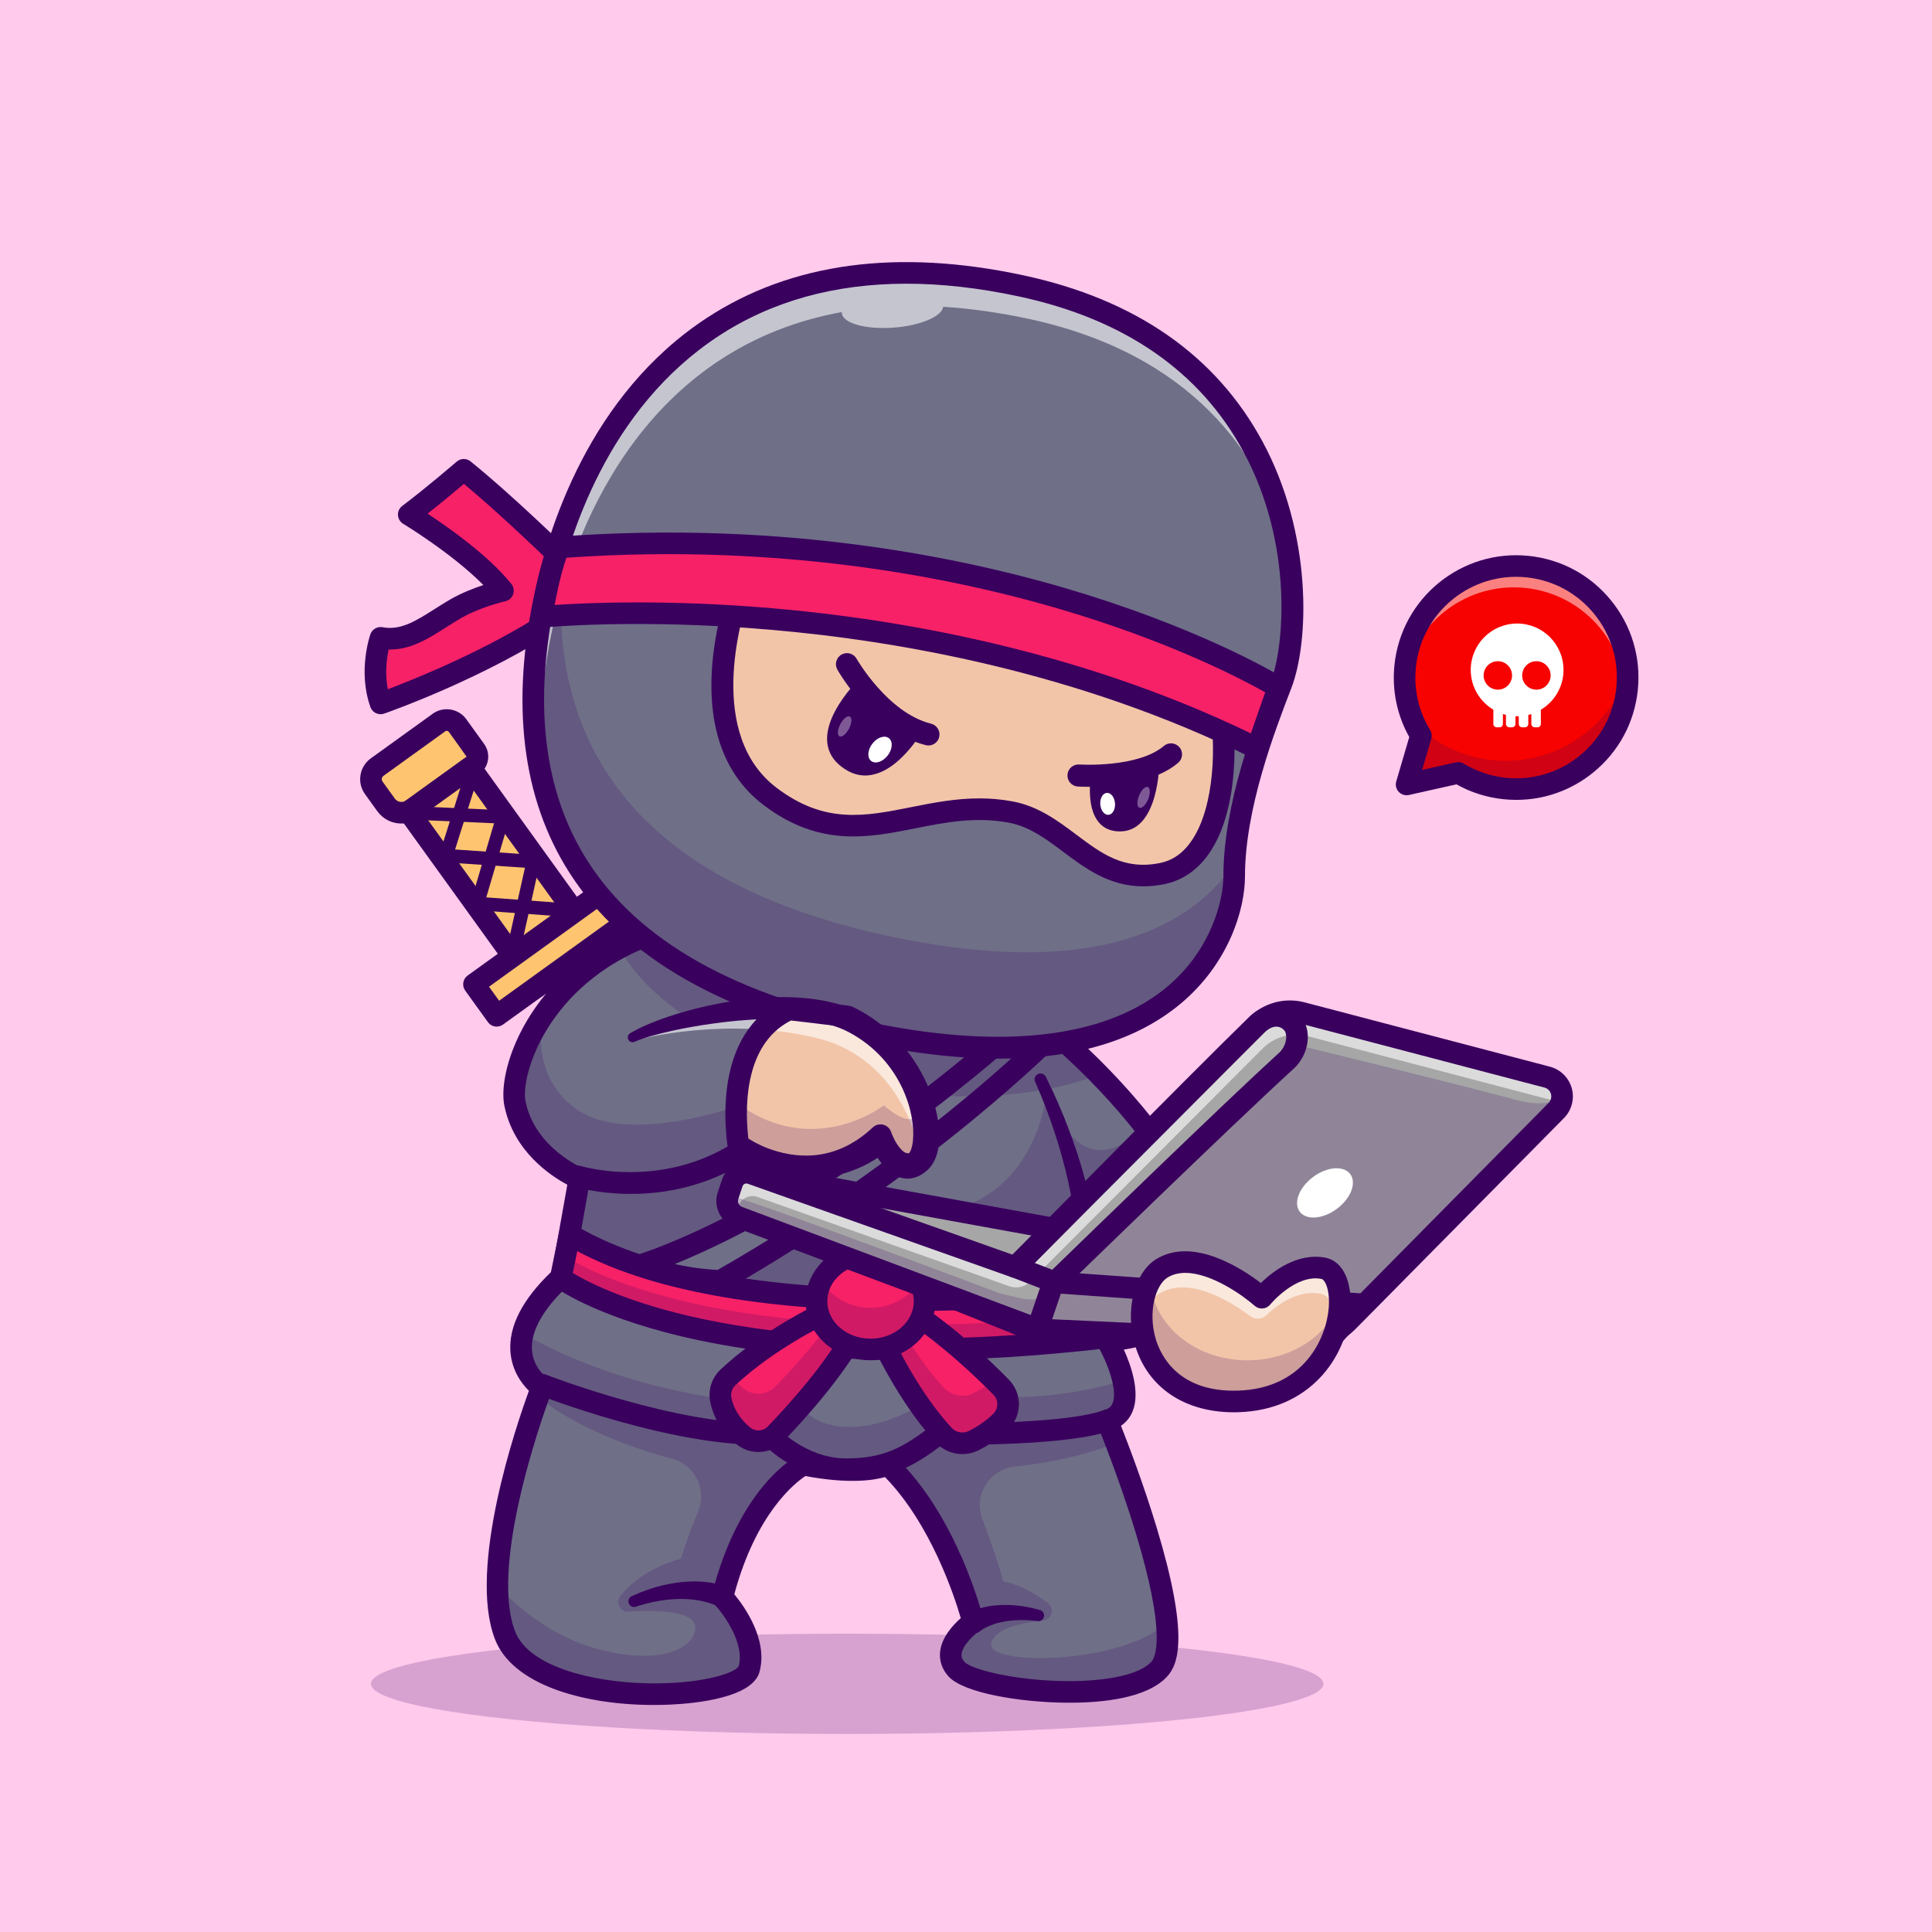
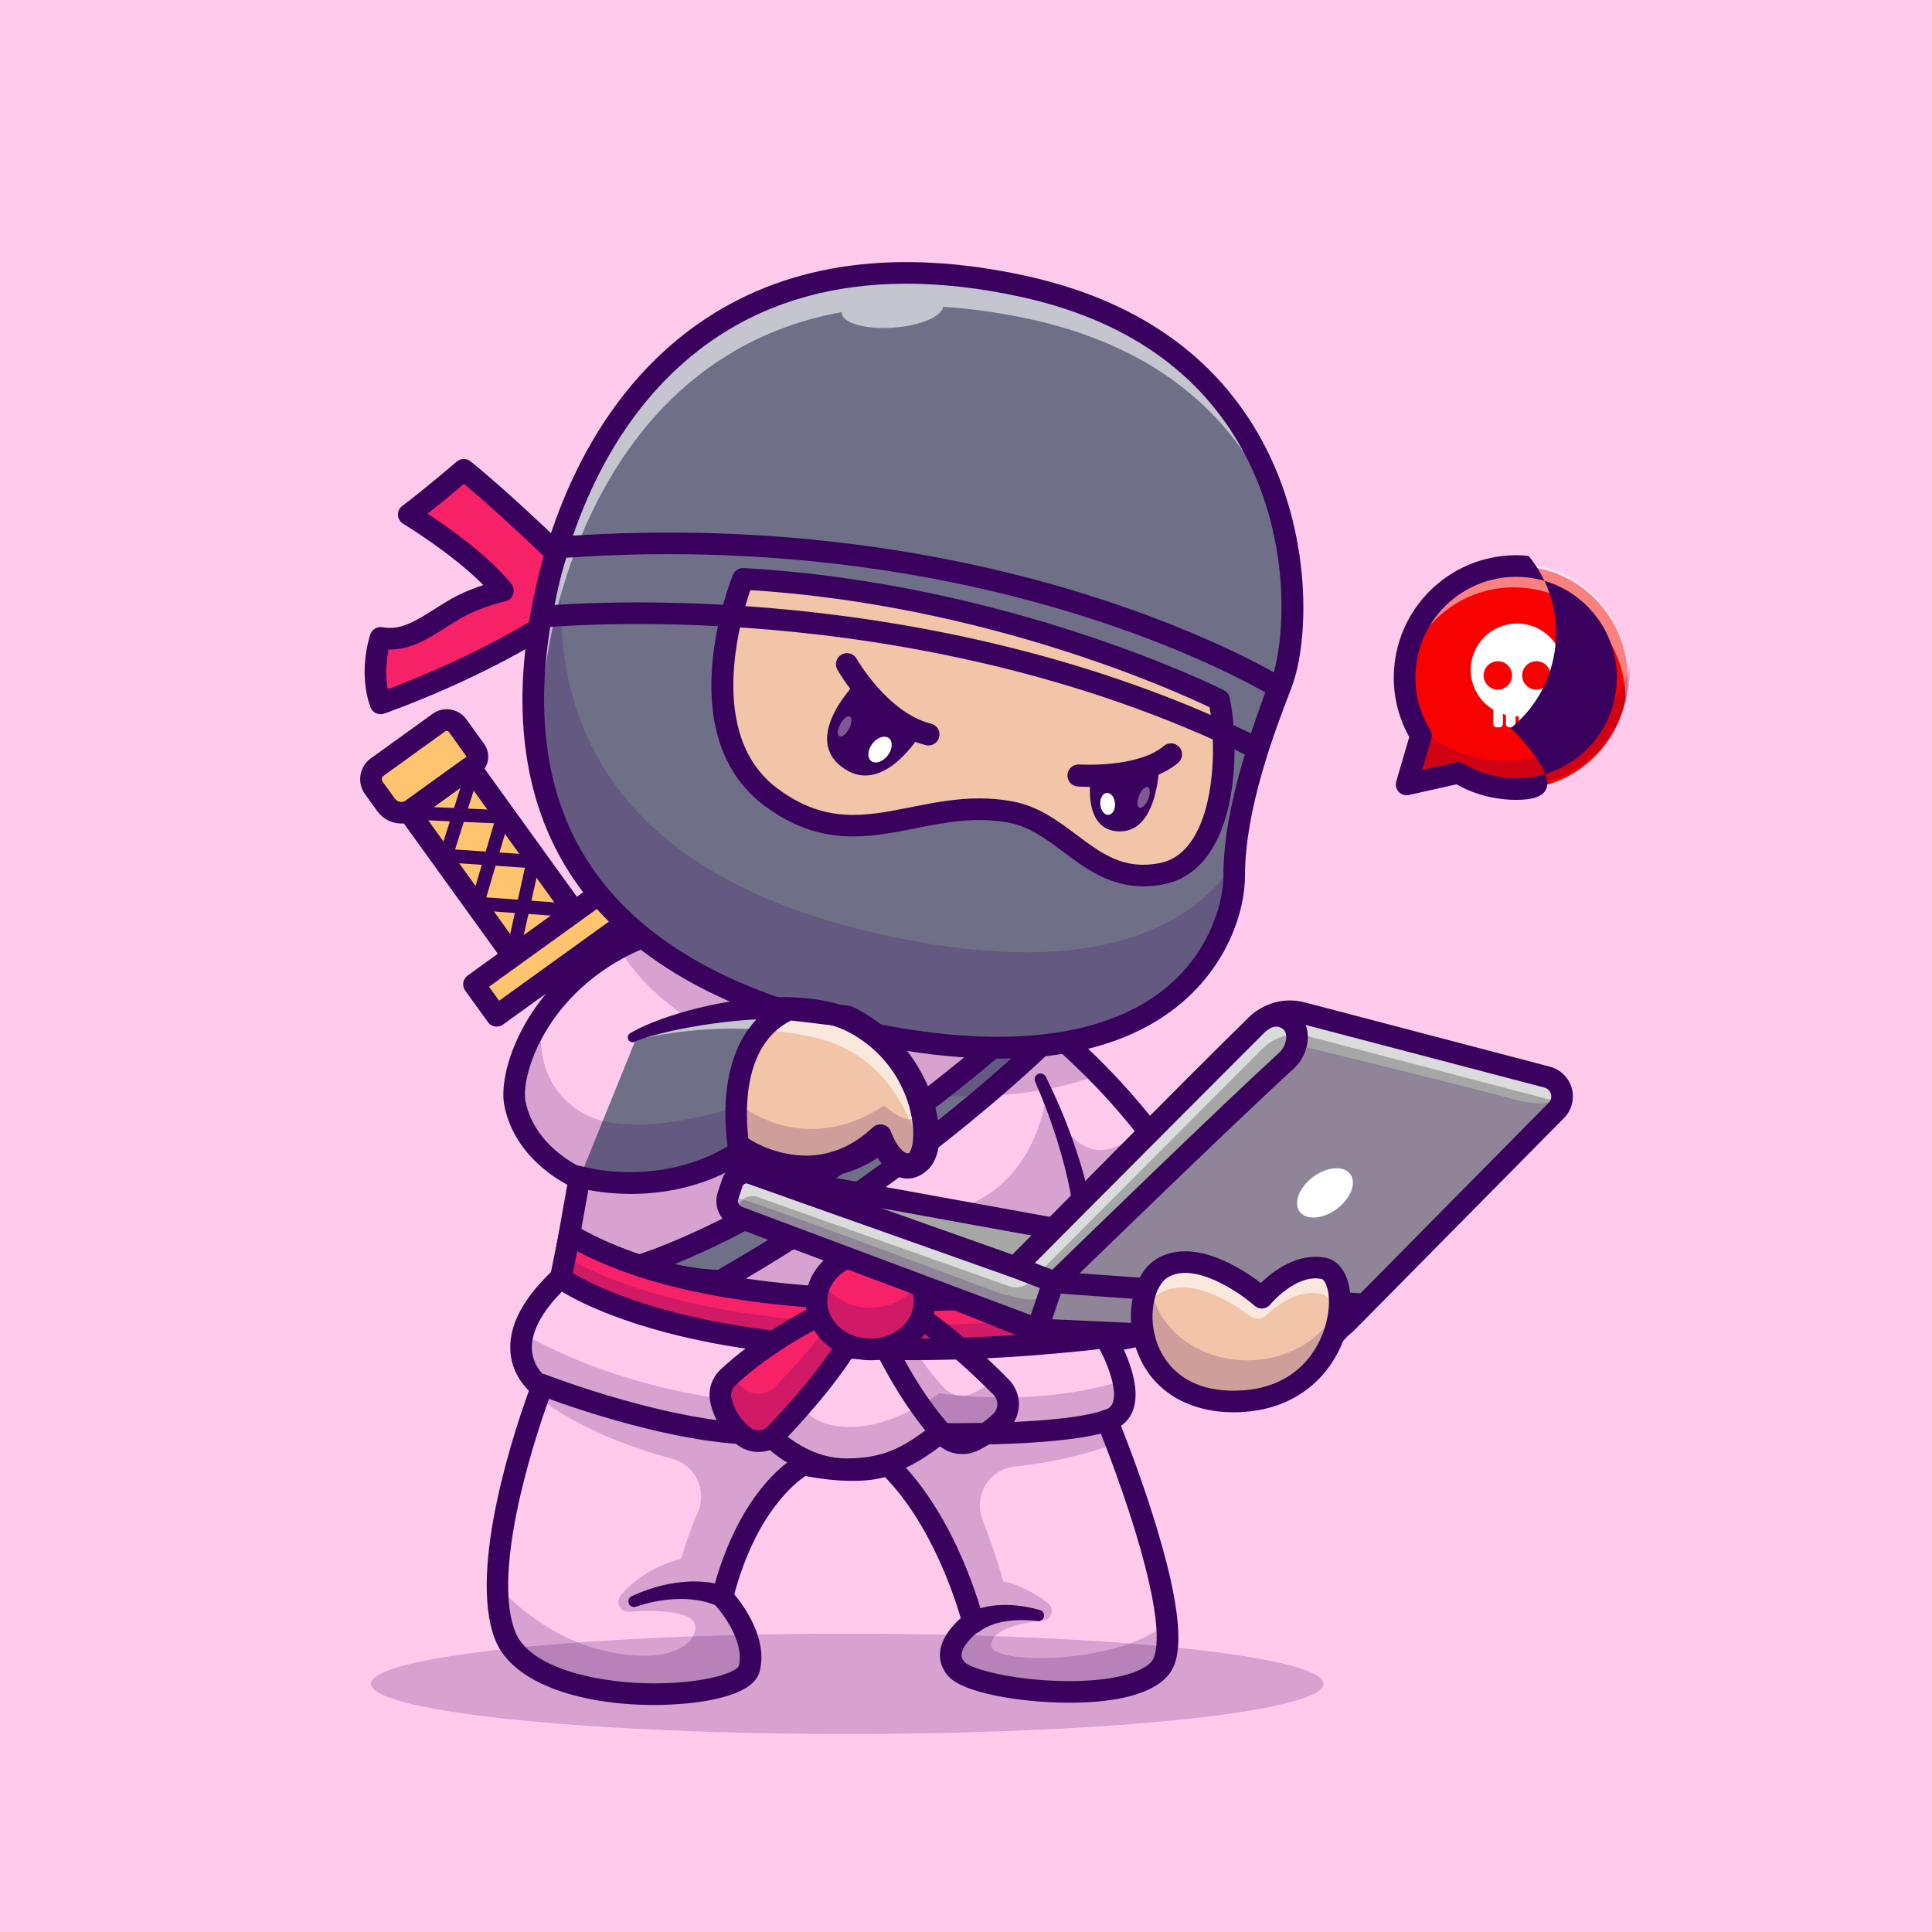
<svg xmlns="http://www.w3.org/2000/svg" version="1.1" id="Layer_1" x="0px" y="0px" viewBox="0 0 4000 4000" style="enable-background:new 0 0 4000 4000;" xml:space="preserve">
  <g>
    <g>
      <g>
        <rect style="fill:#FFCAEC;" width="4000" height="4000" />
      </g>
    </g>
    <g style="opacity:0.2;">
      <g>
        <g>
          <ellipse style="fill:#39005E;" cx="1754.019" cy="3486.181" rx="985.981" ry="103.819" />
        </g>
      </g>
    </g>
    <g>
      <g>
        <g>
          <g>
            <polygon style="fill:#FFC470;" points="973.695,1588.805 846.258,1680.678 1108.925,2045.018 1236.361,1953.145        973.695,1588.805      " />
          </g>
        </g>
      </g>
      <g>
        <g>
          <g>
            <path style="fill:#FFC470;" d="M947.355,1502.198c-8.916-12.368-26.167-15.161-38.535-6.245       c-32.843,23.675-93.857,67.663-128.051,92.315c-6.597,4.754-11.033,11.939-12.335,19.96       c-1.301,8.028,0.637,16.246,5.396,22.843c7.883,10.938,17.234,23.91,25.603,35.512c12.535,17.391,36.798,21.324,54.188,8.787       c36.58-26.373,95.712-69.004,125.471-90.461c10.139-7.306,12.429-21.451,5.123-31.59       C973.605,1538.605,958.667,1517.891,947.355,1502.198L947.355,1502.198z" />
          </g>
        </g>
      </g>
      <g>
        <g>
          <g>
            <path style="fill:#39005E;" d="M1060.786,1991.924c-1.003,0-2.024-0.11-3.047-0.337c-7.529-1.677-12.273-9.138-10.598-16.667       l39.707-178.362l-164.258-11.099c-4.275-0.288-8.181-2.524-10.596-6.064c-2.414-3.54-3.069-7.991-1.78-12.078l57.749-182.722       c2.324-7.358,10.178-11.426,17.527-9.109c7.354,2.327,11.433,10.171,9.109,17.527l-52.395,165.776l162.751,10.996       c4.063,0.274,7.803,2.307,10.242,5.569c2.439,3.262,3.333,7.424,2.449,11.399l-43.24,194.236       C1072.957,1987.496,1067.188,1991.924,1060.786,1991.924z" />
          </g>
        </g>
      </g>
      <g>
        <g>
          <g>
            <path style="fill:#39005E;" d="M1108.943,2067.364c-6.938,0-13.779-3.22-18.145-9.277l-262.666-364.338       c-7.219-10.012-4.954-23.977,5.056-31.194l127.436-91.875c4.81-3.467,10.798-4.88,16.646-3.933       c5.85,0.95,11.084,4.182,14.551,8.989l262.666,364.341c3.464,4.81,4.878,10.796,3.931,16.646       c-0.95,5.85-4.182,11.084-8.989,14.551l-127.437,91.873C1118.04,2065.994,1113.47,2067.364,1108.943,2067.364z        M877.451,1685.738l236.531,328.086l91.184-65.737l-236.531-328.089L877.451,1685.738z" />
          </g>
        </g>
      </g>
      <g>
        <g>
          <g>
            <path style="fill:#39005E;" d="M831.001,1705.025c-19.011,0.002-37.756-8.811-49.697-25.374l-25.603-35.513       c-8.279-11.477-11.592-25.503-9.326-39.487c2.268-13.977,9.841-26.23,21.323-34.509l128.052-92.314       c22.346-16.116,53.628-11.04,69.731,11.304l36.86,51.121c14.502,20.125,9.932,48.289-10.186,62.786l-125.466,90.459       C855.894,1701.28,843.389,1705.025,831.001,1705.025z M924.959,1513.087c-1.067,0-2.144,0.322-3.074,0.994l-128.052,92.314       c-1.773,1.279-2.993,3.252-3.342,5.413c-0.352,2.161,0.181,4.419,1.46,6.194l25.605,35.515       c2.573,3.569,6.382,5.923,10.725,6.626c4.358,0.71,8.704-0.322,12.273-2.898l125.469-90.459l-17.295-24.475l-19.502-27.046l0,0       C928.203,1513.843,926.592,1513.087,924.959,1513.087z" />
          </g>
        </g>
      </g>
      <g>
        <g>
          <g>
            <path style="fill:#39005E;" d="M1181.446,1898.702c-0.344,0-0.688-0.012-1.035-0.039l-192.944-14.146       c-4.214-0.308-8.059-2.507-10.461-5.979c-2.405-3.472-3.108-7.847-1.914-11.897l47.781-162.136l-177.232-7.852       c-7.705-0.342-13.677-6.865-13.335-14.57s6.846-13.701,14.57-13.335l195.054,8.643c4.29,0.19,8.254,2.344,10.75,5.837       c2.495,3.496,3.242,7.944,2.029,12.063l-47.93,162.634l175.674,12.881c7.693,0.564,13.472,7.256,12.908,14.949       C1194.822,1893.101,1188.694,1898.699,1181.446,1898.702z" />
          </g>
        </g>
      </g>
      <g>
        <g>
          <g>
            <polygon style="fill:#FFC470;" points="1278.517,1823.573 981.281,2037.861 1028.335,2103.123 1325.566,1888.833        1278.517,1823.573      " />
          </g>
        </g>
      </g>
      <g>
        <g>
          <g>
            <path style="fill:#39005E;" d="M1028.355,2125.469c-6.938,0-13.777-3.22-18.145-9.277l-47.053-65.261       c-3.467-4.807-4.88-10.796-3.933-16.646c0.95-5.85,4.182-11.084,8.989-14.548l297.234-214.29       c10.012-7.222,23.979-4.949,31.194,5.056l47.051,65.261c3.467,4.807,4.88,10.796,3.933,16.646       c-0.95,5.85-4.182,11.084-8.989,14.548l-297.231,214.289C1037.452,2124.1,1032.881,2125.469,1028.355,2125.469z        M1012.476,2042.921l20.918,29.009l260.979-188.154l-20.916-29.009L1012.476,2042.921z" />
          </g>
        </g>
      </g>
      <g>
        <g>
          <g>
            <path style="fill:#F72167;" d="M1153.426,1147.094c0,0-111.348-108.505-193.256-174.436c0,0-65.998,56.809-113.912,92.634       c0,0,132.347,79.624,195.055,157.733c0,0-52.825,11.631-97.225,37.01c-52.658,30.094-97.83,71.701-156.146,60.512       c0,0-24.055,68.533,0,135.817c0,0,206.328-71.92,365.484-178.95C1153.426,1277.413,1153.426,1210.288,1153.426,1147.094       L1153.426,1147.094z" />
          </g>
        </g>
      </g>
      <g>
        <g>
          <g>
            <path style="fill:#39005E;" d="M787.942,1478.714c-9.182,0-17.778-5.698-21.04-14.829       c-26.418-73.887-1.133-147.634-0.044-150.737c3.667-10.444,14.426-16.626,25.295-14.546       c37.314,7.173,69.858-13.535,107.524-37.51c10.713-6.816,21.79-13.867,33.323-20.459c23.147-13.23,48.147-22.893,67.786-29.343       c-64.358-65.281-164.91-126.167-166.052-126.853c-6.372-3.838-10.42-10.596-10.793-18.027       c-0.371-7.429,2.978-14.561,8.936-19.014c46.736-34.944,112.06-91.111,112.715-91.675c8.167-7.031,20.193-7.232,28.589-0.471       c81.794,65.84,190.264,171.379,194.841,175.84c4.316,4.207,6.75,9.976,6.75,16.003v130.32c0,7.439-3.704,14.392-9.875,18.542       c-159.712,107.405-362.063,178.533-370.598,181.509C792.864,1478.311,790.381,1478.714,787.942,1478.714z M804.637,1344.749       c-3.919,18.359-8.123,49.543-1.643,82.266c55.808-21.108,205.269-81.111,328.086-161.589v-108.858       c-23.55-22.695-104.155-99.678-170.613-154.802c-16.997,14.392-46.616,39.185-75.259,61.746       c43.074,28.208,126.216,86.589,173.528,145.525c4.839,6.028,6.221,14.126,3.65,21.416c-2.568,7.29-8.721,12.734-16.27,14.397       c-0.481,0.105-50.176,11.286-90.94,34.585c-10.61,6.064-21.23,12.825-31.501,19.36       C887.276,1321.961,849.742,1345.916,804.637,1344.749z" />
          </g>
        </g>
      </g>
      <g>
        <g>
          <g>
-             <path style="fill:#6F6F88;" d="M2292.352,2775.521c0,0,0.447,0.782,1.285,2.291c5.028,9.106,23.742,44.468,31.563,80.276       c7.933,35.697,5.028,71.841-32.848,82.735c0,0,7.374,17.877,18.547,47.038c31.843,83.181,94.466,258.148,104.856,372.278       c3.911,43.518,0.28,78.154-15.53,95.527c-71.897,78.936-380.043,44.915-420.042,0c-40.054-44.915,34.468-97.203,34.468-97.203       s-50.78-205.691-176.53-326.022c0,0-48.937,25.139-174.799,0c0,0-112.454,55.92-167.648,274.069       c0,0,74.522,78.6,55.194,149.157c-19.273,70.556-445.125,88.321-505.514-70.556c-10.838-28.49-15.363-63.294-15.418-101.226       c-0.28-142.956,62.288-330.1,84.131-391.048c4.636-12.849,7.43-20.111,7.43-20.111s-57.54-38.49-38.993-111.896       c7.821-31.06,29.273-68.434,74.523-111.784c2.067-1.955,4.134-3.91,6.312-5.922l34.245-191.781l2.011-11.284       c0,0-111.393-45.306-133.515-155.525c-12.234-61.115,41.675-229.154,216.25-321.665       c121.113-64.244,300.325-92.064,555.791-22.681c143.906,39.105,305.185,149.604,437.136,284.627       c34.468,35.25,66.925,72.176,96.477,109.94c80.221,102.119,139.66,210.496,161.894,308.369       C2533.628,2643.124,2463.407,2763.622,2292.352,2775.521z" />
-           </g>
+             </g>
        </g>
      </g>
      <g style="opacity:0.2;">
        <g>
          <g>
            <path style="fill:#39005E;" d="M2292.352,2775.521c0,0,0.447,0.782,1.285,2.291       c-627.688,78.936-1020.859-74.299-1136.609-128.767c2.067-1.955,4.134-3.91,6.312-5.922l34.245-191.781       c157.257,18.882,321.33-47.931,321.33-47.931c605.67,316.621,646.396-133.589,646.396-133.589       c82.733,178.508,162.348,96.495,206.425,64.932c80.221,102.119,139.66,210.496,161.894,308.369       C2533.628,2643.124,2463.407,2763.622,2292.352,2775.521z" />
          </g>
        </g>
      </g>
      <g style="opacity:0.2;">
        <g>
          <g>
            <path style="fill:#39005E;" d="M2400.225,3455.666c-71.897,78.936-380.043,44.915-420.042,0       c-40.054-44.915,34.468-97.203,34.468-97.203s-50.78-205.691-176.53-326.022c0,0-48.937,25.139-174.799,0       c0,0-112.454,55.92-167.648,274.069c0,0,74.522,78.6,55.194,149.157c-19.273,70.556-445.125,88.321-505.514-70.556       c-10.838-28.49-15.363-63.294-15.418-101.226c36.702,38.77,109.605,103.795,205.803,129.884       c141.28,38.267,208.317-7.206,203.513-47.931c-3.685-31.195-83.423-32.776-137.646-29.148       c-17.699,1.184-28.072-19.311-16.849-33.048c20.899-25.582,59.022-58.178,125.222-76.627c0,0,13.408-45.565,35.081-96.642       c19.254-45.376-5.591-97.347-53.205-110.1c-79.465-21.284-191.416-60.552-277.787-127.437       c4.636-12.849,7.43-20.111,7.43-20.111s-57.54-38.49-38.993-111.896c71.729,41.619,274.851,141.951,577.466,148.766       c0,0,18.714,47.149,107.259,44.636c88.6-2.57,177.592-69.607,177.592-69.607s198.429,31.787,380.378-26.535       c7.933,35.697,5.028,71.841-32.848,82.735c0,0,7.374,17.877,18.547,47.038c-43.959,17.028-114.776,38.513-210.124,48.477       c-52.702,5.507-85.716,59.649-66.851,109.166c16.763,43.999,34.196,93.214,43.016,128.717c0,0,37.626,3.512,92.68,44.793       c14.692,11.016,8.014,34.346-10.257,36.182c-44.224,4.445-102.782,16.471-107.227,48.965       c-6.033,44.3,265.689,43.015,363.619-44.021C2419.666,3403.656,2416.035,3438.292,2400.225,3455.666z" />
          </g>
        </g>
      </g>
      <g>
        <g>
          <g>
            <path style="fill:#39005E;" d="M1353.565,3529.974c-143.193,0.005-292.559-40.825-329.099-136.931       c-56.211-147.847,44.912-443.164,70.632-513.55c-14.417-14.197-35.186-41.099-38.267-80.315       c-4.15-52.849,24.709-109.092,85.803-167.253l31.963-179.126c-34.377-18.271-111.357-68.936-130.403-163.862       c-10.933-54.497,20.872-175.371,125.806-273.474c105.837-98.948,308.687-196.072,673.992-96.831       c138.74,37.686,299.385,141.172,440.737,283.923c141.68,143.079,240.344,301.868,270.698,435.649       c1.253,5.518,0.364,11.304-2.485,16.194c-2.913,5-69.05,115.525-226.133,139.773c15.263,33.765,34.028,88.372,18.276,127.495       c-5.08,12.615-13.291,22.839-24.214,30.303c14.612,37.002,46.848,121.284,73.757,210.215       c67.761,223.936,45.078,283.337,22.122,308.533c-41.729,45.811-135.72,55.039-206.978,54.565       c-96.218-0.527-215.237-19.897-246.294-54.751c-13.303-14.927-19.194-32.683-17.031-51.34       c3.499-30.18,27.373-55.54,42.751-68.992c-13.223-45.486-61.953-194.641-156.846-292.048       c-24.026,6.748-75.747,14.558-164.89-2.163c-22.117,14.644-102.1,77.527-147.188,244.751       c20.652,24.944,70.444,93.992,52.158,160.828c-14.7,53.726-132.69,65.132-182.739,67.539       C1377.752,3529.681,1365.669,3529.974,1353.565,3529.974z M1560.733,1921.795c-179.456,0-292.085,62.622-360.21,126.313       c-94.651,88.489-119.98,194.79-112.51,232.039c19.404,96.714,119.019,138.809,120.024,139.224       c9.714,4.004,15.378,14.258,13.53,24.604l-36.24,203.098c-0.854,4.792-3.25,9.172-6.824,12.478       c-53.264,49.265-79.946,96.121-77.163,135.5c2.683,37.983,31.487,58.333,32.712,59.182c8.486,5.872,11.997,16.897,8.279,26.526       c-1.333,3.457-132.756,347.366-76.094,496.399c28.455,74.841,162.578,104.856,268.787,107.815       c115.811,3.208,188.105-21.333,194.373-35.41c12.971-47.461-31.663-108.281-49.963-127.696       c-5.239-5.557-7.297-13.43-5.425-20.835c57.073-225.51,174.385-286.147,179.351-288.618c4.436-2.207,9.475-2.878,14.336-1.907       c114.063,22.81,160.129,2.07,160.579,1.86c8.472-4.36,18.425-2.683,25.31,3.906       c128.97,123.425,180.627,328.171,182.764,336.826c2.209,8.953-1.306,18.342-8.855,23.643       c-8.784,6.23-34.475,28.423-36.658,47.644c-0.452,3.992-0.178,9.465,6.011,16.411c13.77,15.454,105.813,39.204,213.174,39.795       c85.578,0.322,150.466-14.473,173.694-39.976c8.53-9.363,31.448-56.157-31.772-265.205       c-35.225-116.472-79.822-224.985-80.266-226.069c-2.424-5.876-2.232-12.507,0.532-18.23c2.764-5.725,7.834-10.002,13.943-11.76       c11.709-3.374,15.488-9.446,17.471-14.36c11.277-27.949-12.805-87.375-30.635-118.267c-3.852-6.675-3.997-14.871-0.376-21.672       c3.618-6.804,10.483-11.27,18.171-11.804c134.858-9.377,201.404-89.512,218.887-114.294       c-65.774-263.613-404.048-602.947-677.39-677.195C1728.12,1933.467,1638.196,1921.795,1560.733,1921.795z" />
          </g>
        </g>
      </g>
      <g>
        <g>
          <g>
            <path style="fill-rule:evenodd;clip-rule:evenodd;fill:#39005E;" d="M2028.273,3377.738c0,0,16.894-15.128,53.674-20.938       c17.759-2.805,39.401-3.894,65.556-0.615c6.351,1.29,12.563-2.816,13.854-9.173c1.292-6.351-2.821-12.563-9.172-13.854       c-36.061-10.228-65.411-11.402-88.226-9.619c-41.999,3.29-62.92,18.765-62.92,18.765c-9.782,7.513-11.619,21.552-4.1,31.333       C2004.453,3383.414,2018.491,3385.252,2028.273,3377.738L2028.273,3377.738z" />
          </g>
        </g>
      </g>
      <g>
        <g>
          <g>
            <path style="fill-rule:evenodd;clip-rule:evenodd;fill:#39005E;" d="M1506.564,3286.049c0,0-30.719-14.497-83.718-11.369       c-30.826,1.816-69.584,9.146-114.36,29.764c-6.033,2.38-9,9.207-6.625,15.24c2.38,6.033,9.207,9,15.24,6.626       c33.898-11.206,63.444-15.268,88.276-15.77c52.093-1.062,81.176,15.468,81.176,15.468c11.028,5.525,24.464,1.056,29.988-9.971       C1522.061,3305.009,1517.592,3291.573,1506.564,3286.049L1506.564,3286.049z" />
          </g>
        </g>
      </g>
      <g>
        <g>
          <g>
            <path style="fill:#39005E;" d="M1752.181,3064.219c-86.885,0-149.39-52.6-170.334-72.969       c-192.598,3.057-457.38-99.434-468.755-103.875c-11.494-4.49-17.173-17.446-12.683-28.943       c4.49-11.494,17.446-17.168,28.94-12.688c2.749,1.074,277.009,107.192,460.886,100.581c6.631-0.242,13.137,2.527,17.568,7.554       c0.547,0.61,59.512,65.647,144.377,65.647c76.147,0,117.917-22.087,177.529-68.501c4.038-3.142,9.058-4.846,14.146-4.709       c2.539,0.044,254.573,4.365,340.952-26.531c11.609-4.155,24.409,1.892,28.564,13.516c4.155,11.619-1.895,24.409-13.516,28.564       c-85.938,30.737-303.862,29.8-348.943,29.25C1888.858,3038.575,1837.51,3064.219,1752.181,3064.219z" />
          </g>
        </g>
      </g>
      <g>
        <g>
          <g>
            <path style="fill:#F72167;" d="M1160.962,2645.942c0,0,294.504,221.875,1136.425,122.298l-19.787-99.584       c0,0-742.433,99.584-1098.174-112.672L1160.962,2645.942L1160.962,2645.942z" />
          </g>
        </g>
      </g>
      <g style="opacity:0.2;">
        <g>
          <g>
            <path style="fill:#39005E;" d="M2297.379,2768.259c-841.926,99.55-1136.442-122.342-1136.442-122.342l9.218-44.803       c55.417,35.082,367.362,204.127,1117.336,117.203L2297.379,2768.259z" />
          </g>
        </g>
      </g>
      <g>
        <g>
          <g>
            <path style="fill:#6F6F88;" d="M1325.571,2619.569c-0.861-0.314,333.217-94.628,805.33-516.446l50.702,36.249       c0,0-262.924,269.22-690.211,512.397C1491.392,2651.768,1414.283,2651.768,1325.571,2619.569L1325.571,2619.569z" />
          </g>
        </g>
      </g>
      <g>
        <g>
          <g>
            <path style="fill:#39005E;" d="M1889.746,2816.065c-216.79,0-374.939-24.27-481.519-49.905       c-181.294-43.606-257.554-99.99-260.71-102.371c-6.892-5.19-10.178-13.887-8.445-22.339l18.462-89.958       c1.455-7.09,6.252-13.035,12.876-15.955c6.621-2.92,14.243-2.449,20.464,1.257       c344.907,205.789,1076.409,110.701,1083.757,109.712c11.66-1.572,22.588,6.226,24.885,17.793l19.785,99.585       c1.216,6.113-0.178,12.454-3.84,17.493c-3.662,5.039-9.265,8.323-15.452,9.053       C2144.917,2808.775,2008.516,2816.065,1889.746,2816.065z M1185.906,2635.555c26.829,16.299,101.584,56.052,237.051,88.174       c157.979,37.461,432.402,71.724,847.788,25.09l-11.026-55.488c-55.119,6.326-213.118,22.229-397.964,20.93       c-291.37-2.07-515.371-43.701-666.594-123.804L1185.906,2635.555z M1160.962,2645.943h0.049H1160.962z" />
          </g>
        </g>
      </g>
      <g>
        <g>
          <g>
            <path style="fill:#39005E;" d="M1491.392,2674.114c-3.308,0-82.09-0.381-173.445-33.54c-8.984-3.262-14.9-11.877-14.719-21.433       c0.093-4.812,1.97-16.541,17.393-21.477c58.088-18.594,369.434-130.623,795.393-511.204c7.795-6.963,19.38-7.593,27.883-1.516       l50.703,36.248c5.305,3.794,8.689,9.712,9.263,16.208c0.576,6.494-1.716,12.917-6.272,17.583       c-2.652,2.715-270.042,274.27-695.147,516.206C1499.078,2673.106,1495.266,2674.114,1491.392,2674.114z M1397.054,2617.088       c42.302,9.436,75.835,11.655,88.691,12.175c353.345-201.938,594.544-423.088,661.214-487.192l-14.539-10.393       C1789.876,2434.959,1520.196,2567.135,1397.054,2617.088z" />
          </g>
        </g>
      </g>
      <g style="opacity:0.2;">
        <g>
          <g>
            <path style="fill:#39005E;" d="M2275.257,2224.814c-121.002,46.926-292.839,59.607-476.52,26.368       c-249.154-45.082-448.309-161.727-516.407-288.314c121.113-64.244,300.325-92.064,555.791-22.681       C1982.027,1979.292,2143.307,2089.791,2275.257,2224.814z" />
          </g>
        </g>
      </g>
      <g>
        <g>
          <g>
-             <path style="fill:#F72167;" d="M1802.376,2721.894c0,0,60.724,151.979,152.107,250.075       c15.871,16.525,40.608,20.894,61.177,10.799c17.15-8.532,37.926-21.39,56.406-39.614c19.82-19.263,20.279-50.937,1.028-70.768       c-42.061-42.96-124.662-121.215-210.368-172.095L1802.376,2721.894L1802.376,2721.894z" />
-           </g>
+             </g>
        </g>
      </g>
      <g style="opacity:0.2;">
        <g>
          <g>
            <path style="fill:#39005E;" d="M2072.08,2943.169c-18.491,18.212-39.273,31.06-56.423,39.608       c-20.558,10.111-45.306,5.698-61.171-10.782c-91.394-98.097-152.118-250.103-152.118-250.103l39.719-14.245       c26.647,50.948,65.473,115.471,112.399,165.804c15.865,16.536,40.613,20.893,61.171,10.838       c12.905-6.425,27.82-15.307,42.345-27.038c5.475,5.419,10.502,10.502,15.083,15.139       C2092.359,2892.221,2091.912,2923.896,2072.08,2943.169z" />
          </g>
        </g>
      </g>
      <g>
        <g>
          <g>
            <path style="fill:#39005E;" d="M1992.364,3010.538c-19.932,0-39.48-7.974-53.997-23.088       c-93.394-100.254-154.199-250.898-156.741-257.263c-2.253-5.635-2.117-11.941,0.378-17.473       c2.493-5.532,7.126-9.812,12.839-11.855l60.349-21.604c6.274-2.244,13.218-1.577,18.938,1.824       c89.204,52.957,172.949,132.798,214.929,175.679c27.859,28.696,27.192,74.614-1.421,102.422       c-17.263,17.024-38.169,31.729-62.026,43.599C2014.966,3008.001,2003.604,3010.538,1992.364,3010.538z M1832.312,2734.913       c19.968,44.543,70.994,149.336,138.521,221.826c8.943,9.307,23.098,11.804,34.98,5.972       c13.379-6.658,33.118-18.267,50.564-35.466c11.067-10.757,11.321-28.333,0.684-39.292       c-31.401-32.073-112.041-110.645-196.819-163.04L1832.312,2734.913z" />
          </g>
        </g>
      </g>
      <g>
        <g>
          <g>
            <path style="fill:#F72167;" d="M1745.35,2700.292c0,0-133.621,54.255-238.081,151.319       c-12.743,11.995-18.362,29.737-14.849,46.886c4.268,20.764,15.944,48.87,46.323,74.06       c19.854,16.484,49.065,14.869,66.986-3.699c44.423-46.256,129.996-140.711,170.396-222.719L1745.35,2700.292L1745.35,2700.292z       " />
          </g>
        </g>
      </g>
      <g style="opacity:0.2;">
        <g>
          <g>
            <path style="fill:#39005E;" d="M1776.112,2746.137c-40.39,82.008-125.973,176.474-170.385,222.73       c-17.932,18.547-47.149,20.167-66.981,3.687c-30.39-25.195-42.066-53.294-46.311-74.076c-3.519-17.15,2.067-34.859,14.86-46.87       c1.9-1.732,3.743-3.464,5.642-5.139c6.536,9.273,14.972,18.603,25.809,27.597c19.832,16.48,49.049,14.86,66.981-3.687       c35.083-36.535,95.863-103.125,139.716-169.938L1776.112,2746.137z" />
          </g>
        </g>
      </g>
      <g>
        <g>
          <g>
            <path style="fill:#39005E;" d="M1570.161,3006.163c-16.204,0-32.446-5.415-45.693-16.414       c-35.972-29.829-49.187-63.643-53.936-86.753c-5.11-24.934,2.9-50.22,21.418-67.654       c106.35-98.821,239.38-153.477,244.993-155.754c9.8-3.977,21.06-0.54,26.958,8.25l30.776,45.85       c4.458,6.641,5.027,15.156,1.492,22.329c-41.191,83.613-126.899,178.938-174.324,228.32       C1607.886,2998.799,1589.051,3006.163,1570.161,3006.163z M1737.227,2728.284c-38.303,17.585-135.813,66.353-214.749,139.697       c-7.046,6.636-10.139,16.404-8.167,26.03c3.303,16.082,12.703,39.79,38.694,61.343c10.806,8.97,26.897,8.086,36.646-2.014       c43.398-45.19,120.061-130.171,160.571-205.696L1737.227,2728.284z" />
          </g>
        </g>
      </g>
      <g>
        <g>
          <g>
            <path style="fill:#F72167;" d="M1802.376,2594.089c61.757,0,111.901,44.774,111.901,99.924       c0,55.155-50.144,99.929-111.901,99.929c-61.764,0-111.907-44.774-111.907-99.929       C1690.469,2638.863,1740.612,2594.089,1802.376,2594.089L1802.376,2594.089z" />
          </g>
        </g>
      </g>
      <g>
        <g>
          <g>
            <path style="fill:#F72167;" d="M1802.376,2594.089c61.757,0,111.901,44.774,111.901,99.924       c0,55.155-50.144,99.929-111.901,99.929c-61.764,0-111.907-44.774-111.907-99.929       C1690.469,2638.863,1740.612,2594.089,1802.376,2594.089L1802.376,2594.089z" />
          </g>
        </g>
      </g>
      <g style="opacity:0.2;">
        <g>
          <g>
            <path style="fill:#39005E;" d="M1914.264,2694.016c0,55.138-50.11,99.941-111.896,99.941       c-61.73,0-111.896-44.803-111.896-99.941c0-15.418,3.966-30.055,11.005-43.127c18.044,33.574,56.478,56.758,100.89,56.758       c44.468,0,82.902-23.184,100.946-56.758C1910.354,2663.961,1914.264,2678.597,1914.264,2694.016z" />
          </g>
        </g>
      </g>
      <g>
        <g>
          <g>
            <path style="fill:#39005E;" d="M1802.376,2816.287c-74.026,0-134.253-54.854-134.253-122.275       c0-67.419,60.227-122.268,134.253-122.268c74.023,0,134.248,54.849,134.248,122.268       C1936.624,2761.434,1876.399,2816.287,1802.376,2816.287z M1802.376,2616.436c-49.385,0-89.561,34.8-89.561,77.576       c0,42.781,40.176,77.583,89.561,77.583c49.382,0,89.556-34.802,89.556-77.583       C1891.932,2651.236,1851.758,2616.436,1802.376,2616.436z" />
          </g>
        </g>
      </g>
      <g>
        <g>
          <g>
            <path style="fill-rule:evenodd;clip-rule:evenodd;fill:#39005E;" d="M2275.074,2653.807c0,0,6.302-85.238-30.96-220.154       c-16.379-59.3-41.121-128.348-78.746-204.072c-2.855-6.101-10.129-8.738-16.234-5.882c-6.101,2.854-8.737,10.128-5.882,16.234       c33.155,75.395,54.121,143.693,67.35,202.139c28.987,128.096,19.966,207.652,19.966,207.652       c-1.129,12.284,7.933,23.167,20.212,24.296C2263.058,2675.142,2273.947,2666.086,2275.074,2653.807L2275.074,2653.807z" />
          </g>
        </g>
      </g>
      <g>
        <g>
          <g>
            <path style="fill:#6F6F88;" d="M1125.394,1248.147c67.333-334.363,317.682-800.337,988.888-656.247       c598.572,128.493,593.187,682.687,538.462,824.66c-37.373,96.952-97.51,257.03-97.51,397.824       c0,100.902-94.823,443.65-711.204,333.179C1236.92,2038.751,1032.502,1709.399,1125.394,1248.147L1125.394,1248.147z" />
          </g>
        </g>
      </g>
      <g style="opacity:0.2;">
        <g>
          <g>
            <path style="fill:#39005E;" d="M2555.695,1786.893c-0.28,7.095-0.447,14.189-0.447,21.228       c0,100.89-94.857,443.672-711.205,333.173c-607.13-108.823-811.537-438.141-718.635-899.411       c12.402-61.618,31.06-127.705,57.428-193.625c-0.168,0.782-0.335,1.564-0.503,2.347       c-92.902,461.269,111.561,790.587,718.635,899.411C2296.039,2020.851,2476.87,1905.436,2555.695,1786.893z" />
          </g>
        </g>
      </g>
      <g>
        <g>
          <g>
            <path style="fill:#E35656;" d="M2672.227,1327.247c-4.134,37.206-11.229,67.931-19.496,89.327       c-7.262,18.826-15.363,40.054-23.742,63.07C2640.329,1426.405,2656.138,1374.173,2672.227,1327.247z" />
          </g>
        </g>
      </g>
      <g style="opacity:0.6;">
        <g>
          <g>
            <path style="fill:#FFFFFF;" d="M2665.132,1131.89c-53.238-192.508-198.82-399.483-535.512-471.772       c-62.512-13.407-121.392-21.507-176.81-24.916c-2.905,19.944-46.926,38.882-102.063,43.072       c-57.987,4.469-106.309-9.05-107.929-30.167c-0.056-0.67-0.056-1.341,0-1.955c-386.356,69.942-549.702,409.93-602.103,670.201       c-23.63,117.426-28.043,226.305-11.396,325.184c-32.96-116.197-33.127-248.26-3.911-393.394       c67.316-334.346,317.643-800.308,988.849-656.235C2491.228,672.856,2628.653,922.624,2665.132,1131.89z" />
          </g>
        </g>
      </g>
      <g>
        <g>
          <g>
            <path style="fill:#F2C5A9;" d="M1538.228,1198.461c0,0-126.627,312.894,56.976,451.073       c177.396,133.516,310.565-2.636,496.575,31.552c117.811,21.654,170.217,155.838,313.095,127.839       c136.157-26.68,140.526-259.376,119.181-359.831C2524.055,1449.095,2093.623,1229.625,1538.228,1198.461L1538.228,1198.461z" />
          </g>
        </g>
      </g>
      <g>
        <g>
          <g>
            <path style="fill:#39005E;" d="M2367.242,1835.062c-70.623,0-120.581-37.451-165.491-71.116       c-36.289-27.202-70.564-52.896-114.011-60.881c-69.033-12.685-131.887-0.181-192.668,11.919       c-97.236,19.348-197.773,39.358-313.303-47.595c-195.076-146.814-69.688-463.884-64.253-477.31       c3.586-8.865,12.393-14.456,21.965-13.928c553.692,31.069,990.379,250.82,994.726,253.037       c6.003,3.062,10.305,8.669,11.707,15.264c16.04,75.491,19.326,228.794-40.144,318.784       c-24.529,37.117-57.029,59.866-96.599,67.62C2394.402,1833.748,2380.459,1835.062,2367.242,1835.062z M2027.547,1652.989       c21.951,0,44.629,1.775,68.274,6.121c53.772,9.883,93.914,39.976,132.734,69.077c52.505,39.355,97.844,73.34,172.021,58.811       c27.766-5.439,49.978-21.272,67.908-48.401c46.921-71.001,49.207-198.901,35.767-274.317       c-65.845-31.604-459.629-211.482-950.73-242.522c-21.272,61.907-90.764,300.129,55.122,409.922       c99.558,74.929,182.114,58.496,277.703,39.473C1931.438,1662.178,1977.6,1652.989,2027.547,1652.989z" />
          </g>
        </g>
      </g>
      <g>
        <g>
          <g>
            <path style="fill:#39005E;" d="M2069.19,2191.775c-70.007,0.002-146.409-7.395-229.104-22.217       c-313.372-56.165-532.703-173.491-651.902-348.713c-102.866-151.216-131.362-345.383-84.697-577.109l0,0       c30.288-150.395,117.3-426.433,359.775-585.4c174.641-114.492,395.259-144.197,655.708-88.284       c231.851,49.771,398.349,165.513,494.875,344.016c103.306,191.042,97.129,413.55,59.746,510.53       c-33.555,87.053-96.013,249.089-96.013,389.785c0,70.19-34.776,181.255-132.781,263.257       C2353.977,2153.628,2228.125,2191.771,2069.19,2191.775z M1876.687,587.369c-148.657,0-278.862,36.186-388.923,108.342       c-228.882,150.056-311.555,413.291-340.464,556.848c-44.207,219.502-18.018,402.244,77.837,543.149       c112.183,164.912,321.736,275.893,622.834,329.861c253.181,45.376,449.646,16.946,568.147-82.205       c92.175-77.124,116.768-180.222,116.768-228.982c0-149.009,64.404-316.096,99.007-405.859       c25.881-67.146,47.373-279.519-57.361-473.198c-90.022-166.482-246.452-274.675-464.941-321.577       C2027.635,596.153,1949.912,587.369,1876.687,587.369z M1125.393,1248.147h0.049H1125.393z" />
          </g>
        </g>
      </g>
      <g>
        <g>
          <g>
-             <path style="fill:#F72167;" d="M1121.488,1277.055c0,0,774.857-78.829,1481.09,272.494l44.072-126.225       c0,0-575.78-357.961-1489.933-289.879C1156.717,1133.446,1137.007,1178.371,1121.488,1277.055L1121.488,1277.055z" />
-           </g>
+             </g>
        </g>
      </g>
      <g>
        <g>
          <g>
            <path style="fill:#39005E;" d="M2602.579,1571.895c-3.416,0-6.826-0.784-9.954-2.339       c-361.296-179.731-741.184-243.662-996.253-265.642c-276.926-23.865-470.706-4.819-472.627-4.626       c-6.907,0.693-13.721-1.841-18.486-6.87c-4.761-5.032-6.924-11.99-5.847-18.833c15.789-100.386,35.989-147.173,36.841-149.116       c3.323-7.573,10.557-12.693,18.804-13.308c475.764-35.425,858.667,45.903,1096.12,120.374       c257.952,80.898,401.294,169.099,407.271,172.815c8.882,5.522,12.744,16.467,9.297,26.343l-44.07,126.223       c-2.115,6.057-6.729,10.911-12.671,13.33C2608.299,1571.346,2605.438,1571.895,2602.579,1571.895z M1320.157,1247.23       c76.631,0,171.667,2.854,278.95,12.063c253.889,21.794,629.612,84.541,990.681,259.097l29.692-85.042       c-43.423-24.531-177.32-95.234-383.367-159.7c-231.033-72.28-602.205-151.133-1063.484-118.948       c-5.508,16.101-15.181,48.267-24.299,97.822C1181.275,1250.289,1240.857,1247.23,1320.157,1247.23z" />
          </g>
        </g>
      </g>
      <g>
        <g>
          <g>
            <path style="fill:#39005E;" d="M2258.656,1606.48c0,0,107.65-9.295,141.576-27.759c0,0,0,142.62-81.455,142.62       C2238.707,1721.341,2258.656,1606.48,2258.656,1606.48L2258.656,1606.48z" />
          </g>
        </g>
      </g>
      <g>
        <g>
          <g>
            <path style="fill:#39005E;" d="M1781.287,1403.33c0,0,59.305,88.204,124.018,117.215c0,0-79.209,133.666-164.313,65.902       C1658.224,1520.545,1781.287,1403.33,1781.287,1403.33L1781.287,1403.33z" />
          </g>
        </g>
      </g>
      <g>
        <g>
          <g>
            <g>
              <path style="fill:#A6A6A6;" d="M1584.806,2434.995l596.797,108.112l620.115,143.967c13.346,3.099,18.389,19.443,9.107,29.522        l-44.519,48.345c-3.479,3.778-8.414,5.877-13.548,5.762l-602.915-13.425l-591.985-235.569        c-22.672-9.022-32.447-35.765-20.937-57.281l4.54-8.486C1549.833,2440.293,1567.343,2431.831,1584.806,2434.995z" />
            </g>
          </g>
        </g>
        <g>
          <g>
            <g>
              <path style="fill:#39005E;" d="M2747.784,2793.055c-0.3,0-0.598-0.005-0.899-0.012l-600.261-13.423        c-2.671-0.061-5.31-0.601-7.793-1.592l-589.38-235.569c-16.626-6.646-29.692-20.122-35.854-36.97        c-6.177-16.895-4.873-35.688,3.579-51.563l4.524-8.491c12.947-24.316,39.827-37.356,66.875-32.424h-0.002l594.17,108.11        c0.361,0.066,0.72,0.139,1.076,0.222l617.388,143.967c14.043,3.276,24.976,13.472,29.243,27.273        c4.275,13.828,0.993,28.45-8.779,39.111l-44.326,48.345C2769.737,2788.34,2759.004,2793.055,2747.784,2793.055z         M2151.665,2735.03l594.133,13.286l37.793-41.221l-609.387-142.102l-593.63-108.013c-0.002,0-0.002,0-0.002,0        c-7.842-1.436-15.652,2.375-19.426,9.465l-4.524,8.491c-2.527,4.744-2.9,10.146-1.052,15.203        c1.833,5.012,5.552,8.855,10.471,10.82L2151.665,2735.03z" />
            </g>
          </g>
        </g>
        <g>
          <g>
            <g>
              <path style="fill:#A6A6A6;" d="M3234.052,2270.79c-0.112,10.447-4.246,20.614-11.843,28.267        c-102.399,103.627-333.843,337.809-430.935,436.074c-28.155,28.491-67.093,43.742-107.091,41.898        c-136.531-6.313-453.56-20.893-521.379-23.966c-8.603-0.391-17.038-2.123-25.083-5.14        c-76.254-28.603-490.207-183.625-609.197-228.204c-17.821-6.704-27.206-26.312-21.173-44.356        c2.905-8.659,5.978-17.988,8.771-26.479c2.626-7.765,8.268-14.245,15.698-17.876c7.374-3.575,15.921-4.078,23.686-1.341        c117.538,41.675,546.462,193.737,546.462,193.737s375.518-376.579,499.816-501.212c24.356-24.469,59.942-34.133,93.348-25.362        c114.465,29.999,381.44,99.997,508.195,133.236c14.245,3.743,25.418,14.804,29.328,29.049        C3233.716,2262.969,3234.219,2266.879,3234.052,2270.79z" />
            </g>
          </g>
        </g>
        <g style="opacity:0.6;">
          <g>
            <g>
              <path style="fill:#FFFFFF;" d="M3234.052,2270.79c-0.056,5.251-1.117,10.391-3.128,15.251        c-4.414-3.407-9.497-5.977-15.027-7.485c-126.756-33.239-393.73-103.237-508.195-133.236        c-33.407-8.771-68.992,0.894-93.349,25.363c-107.666,107.956-403.821,404.947-481.147,482.491        c-11.419,11.451-28.336,15.293-43.578,9.89c-93.196-33.04-421.097-149.288-521.552-184.905        c-7.765-2.737-16.312-2.235-23.686,1.341c-7.43,3.631-13.072,10.111-15.698,17.876c-2.011,6.201-4.19,12.793-6.369,19.273        c-13.686-8.436-20.279-25.474-14.972-41.284c2.905-8.659,5.978-17.988,8.771-26.479c2.626-7.765,8.268-14.245,15.698-17.876        c7.374-3.575,15.921-4.078,23.686-1.341c117.538,41.675,546.462,193.737,546.462,193.737s375.518-376.579,499.816-501.212        c24.356-24.469,59.942-34.133,93.348-25.362c114.465,29.999,381.44,99.997,508.195,133.236        c14.245,3.743,25.418,14.804,29.328,29.049C3233.716,2262.969,3234.219,2266.879,3234.052,2270.79z" />
            </g>
          </g>
        </g>
        <g>
          <g>
            <g>
              <path style="fill:#39005E;" d="M2690.643,2799.502c-2.495,0.002-4.986-0.056-7.486-0.171l-521.406-23.965        c-10.891-0.496-21.614-2.693-31.863-6.528l-609.18-228.191c-29.243-10.952-44.424-42.742-34.556-72.371l8.792-26.426        c4.468-13.42,14.324-24.68,27.036-30.894c12.729-6.216,27.668-7.056,41.001-2.327l533.149,188.984l489.815-491.211        c29.897-29.988,73.916-41.951,114.878-31.196l508.145,133.257c21.919,5.747,39.255,22.893,45.244,44.746        c5.989,21.851-0.186,45.439-16.108,61.563l-430.952,436.084C2776.363,2782.01,2734.251,2799.502,2690.643,2799.502z         M1545.257,2450.271c-1.26,0-2.517,0.283-3.662,0.842c-1.995,0.974-3.545,2.747-4.248,4.856l-8.792,26.426        c-2.236,6.716,1.204,13.918,7.83,16.401l609.172,228.188c5.867,2.195,12.004,3.452,18.237,3.738l521.414,23.965        c33.621,1.538,66.489-11.301,90.156-35.244l430.947-436.082c4.741-4.8,6.582-11.831,4.8-18.34        c-1.785-6.509-6.948-11.616-13.479-13.328l-508.144-133.257c-25.628-6.721-53.181,0.757-71.897,19.524l0,0l-499.788,501.213        c-6.091,6.111-15.161,8.162-23.289,5.283L1548.04,2450.75C1547.141,2450.43,1546.199,2450.271,1545.257,2450.271z         M2601.768,2122.183h0.051H2601.768z" />
            </g>
          </g>
        </g>
        <g>
          <g>
            <g>
              <path style="fill:#39005E;" d="M2183.934,2677.21c-2.698,0-5.42-0.488-8.03-1.494l-81.55-31.423        c-7.027-2.708-12.217-8.774-13.806-16.135c-1.592-7.361,0.635-15.027,5.916-20.393c3.747-3.804,375.991-381.865,500-502.402        c25.425-24.719,67.969-37.334,101.279-6.609c12.92,11.914,20.007,29.099,19.956,48.384        c-0.066,23.953-11.04,48.806-28.642,64.866c-128.941,117.617-476.038,455.474-479.529,458.872        C2195.279,2675.01,2189.656,2677.21,2183.934,2677.21z M2142.227,2614.844l36.392,14.021        c58.767-57.136,353.435-343.262,470.317-449.88c8.384-7.649,14.038-20.498,14.07-31.968c0.012-4.68-0.942-11.15-5.562-15.413        c-16.882-15.576-37.531,3.569-39.834,5.806C2512.278,2239.793,2226.831,2529.019,2142.227,2614.844z" />
            </g>
          </g>
        </g>
        <g>
          <g>
            <g>
              <path style="fill:#39005E;" d="M2149.847,2768.077c-2.388,0-4.817-0.386-7.205-1.199c-11.682-3.977-17.93-16.67-13.95-28.354        l30.933-90.862c3.975-11.68,16.667-17.93,28.354-13.95c11.682,3.977,17.93,16.67,13.95,28.354l-30.933,90.862        C2167.833,2762.222,2159.148,2768.077,2149.847,2768.077z" />
            </g>
          </g>
        </g>
        <g>
          <g>
            <g>
              <path style="fill:#39005E;" d="M2818.899,2722.637c-0.532,0-1.069-0.02-1.609-0.056l-638.101-45.427        c-12.309-0.876-21.58-11.567-20.703-23.877c0.879-12.312,11.609-21.567,23.877-20.703l638.1,45.427        c12.31,0.876,21.58,11.567,20.703,23.877C2840.327,2713.648,2830.518,2722.637,2818.899,2722.637z" />
            </g>
          </g>
        </g>
        <g style="opacity:0.2;">
          <g>
            <g>
              <path style="fill:#39005E;" d="M3234.052,2270.79c-0.112,10.447-4.246,20.614-11.843,28.267        c-102.399,103.627-333.843,337.809-430.935,436.074c-28.155,28.491-67.093,43.742-107.091,41.898        c-136.531-6.313-453.56-20.893-521.379-23.966c-8.603-0.391-17.038-2.123-25.083-5.14        c-76.254-28.603-490.207-183.625-609.197-228.204c-17.821-6.704-27.206-26.312-21.173-44.356        c2.905-8.659,563.365,202.552,563.365,202.552l41.439,9.802c32.949,7.794,67.566-2.379,91.061-26.759l479.905-497.987        c0,0,319.542,77.651,453.615,113.627C3187.517,2290.231,3217.013,2283.918,3234.052,2270.79z" />
            </g>
          </g>
        </g>
        <g>
          <g>
            <g>
              <ellipse transform="matrix(0.803 -0.596 0.596 0.803 -931.686 2121.222)" style="fill:#FFFFFF;" cx="2743.166" cy="2470.076" rx="65.194" ry="41.157" />
            </g>
          </g>
        </g>
      </g>
      <g>
        <g>
          <g>
            <path style="fill:#F2C5A9;" d="M2612.493,2686.795c0,0,59.433-73.83,127.353-60.936       c67.914,12.887,46.161,269.225-176.832,275.645c-222.991,6.424-231.735-230.087-157.318-275.645       C2487.302,2575.894,2612.493,2686.795,2612.493,2686.795L2612.493,2686.795z" />
          </g>
        </g>
      </g>
      <g style="opacity:0.6;">
        <g>
          <g>
            <path style="fill:#FFFFFF;" d="M2767.754,2742.897c-1.117-34.58-13.463-60.613-33.909-64.467       c-46.847-8.899-89.629,23.462-111.673,44.407c-9.27,8.808-23.49,9.74-33.711,2.056       c-37.615-28.274-126.036-84.832-188.739-46.464c-16.535,10.111-28.938,29.664-35.809,53.853       c-1.788-46.926,14.357-89.662,41.786-106.421c81.617-49.943,206.809,60.947,206.809,60.947s59.439-73.852,127.314-60.947       C2769.821,2631.56,2782.335,2684.742,2767.754,2742.897z" />
          </g>
        </g>
      </g>
      <g>
        <g>
          <g>
            <path style="fill:#39005E;" d="M2554.666,2923.97c-102.485,0.002-178.618-51.379-204.585-138.694       c-21.382-71.902-2.077-150.298,43.948-178.474c75.962-46.504,176.672,19.214,216.357,49.526       c24.407-23.762,75.259-63.496,133.628-52.422c35.957,6.821,56.189,48.997,51.541,107.441       c-7.9,99.355-83.841,208.23-231.899,212.493C2560.638,2923.929,2557.639,2923.97,2554.666,2923.97z M2454.051,2635.374       c-13.228,0-25.713,2.825-36.687,9.543c-24.968,15.286-41.147,71.455-24.443,127.62       c9.885,33.245,46.289,110.251,169.448,106.631c138.467-3.987,183.723-109.592,188.635-171.362       c2.881-36.211-7.232-58.457-15.323-59.993c-53.291-10.112-105.271,52.361-105.781,52.993       c-3.831,4.761-9.444,7.742-15.532,8.254c-6.094,0.503-12.122-1.489-16.692-5.54       C2572.476,2681.277,2507.332,2635.374,2454.051,2635.374z" />
          </g>
        </g>
      </g>
      <g>
        <g>
          <g>
            <path style="fill-rule:evenodd;clip-rule:evenodd;fill:#6F6F88;" d="M1905.326,2405.813       c-47.093,43.071-80.612-43.127-80.612-43.127s-110.108,109.214-289.711,16.312c0,0-1.509,1.397-4.525,3.743       c-23.63,18.659-139.493,99.159-330.882,57.317l114.856-283.342c0,0,239.88-126.532,414.734-63.071       c9.05,3.296,17.765,6.983,26.144,10.949C1908.734,2178,1949.905,2364.921,1905.326,2405.813z" />
          </g>
        </g>
      </g>
      <g>
        <g>
          <g>
            <path style="fill:#F2C5A9;" d="M1905.326,2405.813c-47.093,43.071-80.612-43.127-80.612-43.127       s-110.108,109.214-289.711,16.312c0,0-1.509,1.397-4.525,3.743c-7.43-42.792-31.731-231.333,103.292-292.839       c0,0,56.59,6.257,121.56,14.692C1908.734,2178,1949.905,2364.921,1905.326,2405.813z" />
          </g>
        </g>
      </g>
      <g style="opacity:0.6;">
        <g>
          <g>
            <path style="fill:#FFFFFF;" d="M1325.566,2151.162c0,0,207.733-94.908,384.228-48.041       c160.858,42.714,210.089,166.208,195.724,288.311c0,0-29.671-197.519-215.048-242.41       C1505.092,2104.132,1325.566,2151.162,1325.566,2151.162z" />
          </g>
        </g>
      </g>
      <g>
        <g>
          <g>
            <path style="fill:#39005E;" d="M1878.904,2440.215c-4.395,0-8.394-0.562-11.887-1.379       c-22.747-5.315-39.365-24.788-49.924-41.812c-42.786,28.862-141.97,74.438-281.196,7.397       c-4.397,1.096-9.104,0.852-13.472-0.837c-7.319-2.827-12.62-9.287-13.962-17.019c-7.097-40.874-34.863-248.254,116.045-316.997       c3.667-1.672,7.708-2.317,11.719-1.875c0.569,0.061,57.549,6.377,121.98,14.741c2.349,0.305,4.634,0.981,6.77,2.004       c112.839,53.994,166.006,161.216,177.249,236.628c6.868,46.074-0.872,82.019-21.794,101.213       c-0.007,0.007-0.017,0.015-0.024,0.022C1905.21,2436.202,1890.652,2440.215,1878.904,2440.215z M1905.325,2405.813h0.051       H1905.325z M1824.715,2340.34c1.545,0,3.101,0.161,4.644,0.488c7.368,1.565,13.452,6.738,16.184,13.76       c6.06,15.386,20.452,38.142,31.663,40.735c1.282,0.291,5.171,1.196,13.018-5.979c7.2-6.609,12.712-28.73,7.798-61.687       c-10.266-68.872-60.342-157.363-149.185-201.37c-50.122-6.477-95.061-11.641-111.194-13.464       c-101.477,51.147-94.814,192.507-87.729,248.691c160.503,80.269,258.093-13.723,259.065-14.692       C1813.206,2342.627,1818.882,2340.34,1824.715,2340.34z" />
          </g>
        </g>
      </g>
      <g style="opacity:0.2;">
        <g>
          <g>
            <path style="fill:#39005E;" d="M1908.51,2288.483c0,0-4.076,64.643-78.651,0c0,0-140.322,110.132-297.785,0       c0,0-225.031,81.402-332.504,11.971c-107.472-69.431-75.497-197.333-75.497-197.333s-189.99,216.486,90.128,338.589       c0,0,105.344,42.156,320.819-62.718c0,0,83.796,98.63,289.695-16.29C1824.714,2362.702,1918.087,2530.294,1908.51,2288.483z" />
          </g>
        </g>
      </g>
      <g>
        <g>
          <g>
            <path style="fill-rule:evenodd;clip-rule:evenodd;fill:#39005E;" d="M1882.233,2387.56c-7.731,1.223-13.435-4.33-18.244-9.805       c-12.492-14.2-18.882-33.796-18.882-33.796c-2.497-7.576-8.693-13.352-16.419-15.319c-7.732-1.972-15.932,0.14-21.753,5.599       c-41.228,38.764-83.617,54.322-121.761,57.613c-73.808,6.368-131.275-31.938-131.275-31.938       c-7.771-5.218-17.927-5.207-25.686,0.027c-53.389,36.173-108.158,53.96-157.195,61.703       c-95.086,15.016-168.62-7.571-168.62-7.571c-11.77-3.681-24.318,2.883-27.999,14.654c-3.687,11.771,2.877,24.318,14.647,27.999       c0,0,82.316,26.196,188.966,9.743c51.121-7.889,107.818-25.563,163.721-60.507c24.591,13.172,80.444,37.681,147.369,32.066       c39.423-3.302,82.757-16.853,125.738-49.395c5.917,10.095,13.642,20.86,23.089,29.056c15.267,13.25,34.301,20.507,56.557,15.11       c14.005-3.396,27.099-14.636,34.909-34.462c10.843-27.502,12.223-75.891-4.385-128.224       c-19.837-62.501-64.73-131.013-145.906-173.889c-50.73-26.541-122.353-35.188-195.854-30.691       c-38.758,2.375-77.969,8.246-114.559,16.128c-30.189,6.508-58.502,14.385-83.377,22.703       c-35.184,11.759-63.283,24.291-80.21,34.614c-4.888,2.581-6.76,8.654-4.173,13.542c2.581,4.888,8.654,6.759,13.541,4.172       c16.999-7.692,44.836-15.491,78.941-22.97c24.681-5.407,52.512-10.324,81.969-14.475c35.329-4.984,72.864-8.482,109.862-9.558       c64.752-1.889,127.856,3.524,172.229,27.345c55.456,29.496,90.756,73.12,111.052,116.699       c18.748,40.261,24.798,80.417,21.508,109.007c-0.872,7.564-2.357,14.18-4.62,19.474       C1884.591,2384.13,1882.899,2386.616,1882.233,2387.56L1882.233,2387.56z" />
          </g>
        </g>
      </g>
      <g style="opacity:0.2;">
        <g>
          <g>
            <path style="fill:#39005E;" d="M2773.844,2697.2c-0.782,80.333-59.384,199.937-210.831,204.295       c-194.798,5.586-226.082-174.128-181.279-250.047c4.413,91.729,92.623,164.966,200.831,164.966       C2671.948,2816.414,2747.755,2766.36,2773.844,2697.2z" />
          </g>
        </g>
      </g>
      <g>
        <g>
          <g>
            <ellipse transform="matrix(0.611 -0.792 0.792 0.611 -520.047 2046.116)" style="fill:#FFFFFF;" cx="1821.328" cy="1552.06" rx="29.901" ry="20.052" />
          </g>
        </g>
      </g>
      <g style="opacity:0.35;">
        <g>
          <g>
            <path style="fill:#FFFFFF;" d="M1757.736,1508.725c-5.944,11.321-14.777,18.392-19.729,15.792       c-4.951-2.6-4.147-13.885,1.798-25.207c5.944-11.321,14.777-18.392,19.729-15.792       C1764.485,1486.118,1763.68,1497.403,1757.736,1508.725z" />
          </g>
        </g>
      </g>
      <g style="opacity:0.35;">
        <g>
          <g>
            <ellipse transform="matrix(0.378 -0.926 0.926 0.378 -54.76 3218.603)" style="fill:#FFFFFF;" cx="2366.538" cy="1650.031" rx="23.153" ry="10.126" />
          </g>
        </g>
      </g>
      <g>
        <g>
          <g>
            <ellipse transform="matrix(0.997 -0.075 0.075 0.997 -118.562 177.054)" style="fill:#FFFFFF;" cx="2293.889" cy="1664.298" rx="15.287" ry="22.795" />
          </g>
        </g>
      </g>
      <g>
        <g>
          <g>
            <path style="fill:#39005E;" d="M1922.286,1543.421c-1.829,0-3.687-0.222-5.542-0.684       c-109.246-27.207-180.115-151.152-183.079-156.414c-6.196-11.003-2.297-24.944,8.704-31.14       c11.006-6.196,24.929-2.3,31.128,8.684l0,0c0.632,1.118,64.324,112.092,154.297,134.5c12.253,3.052,19.712,15.457,16.66,27.71       C1941.866,1536.475,1932.537,1543.421,1922.286,1543.421z" />
          </g>
        </g>
      </g>
      <g>
        <g>
          <g>
            <path style="fill:#39005E;" d="M2254.712,1629.075c-13.347,0-22.012-0.557-23.365-0.649       c-12.597-0.869-22.104-11.785-21.238-24.382c0.869-12.595,11.768-22.095,24.383-21.238       c1.955,0.134,121.021,7.432,175.193-38.408c9.641-8.154,24.067-6.948,32.222,2.686c8.157,9.639,6.953,24.065-2.685,32.222       C2387.066,1623.438,2297.195,1629.075,2254.712,1629.075z" />
          </g>
        </g>
      </g>
    </g>
    <g>
      <g>
        <g>
          <g>
            <path style="fill:#F70200;" d="M2941.891,1523.041c-25.435-41.615-37.976-91.57-32.61-143.831       c13.024-126.849,126.413-219.122,253.262-206.098c126.849,13.024,219.122,126.414,206.098,253.262       s-126.414,219.122-253.262,206.098c-35.283-3.623-67.877-15.031-96.288-32.313l-106.848,23.963L2941.891,1523.041z" />
          </g>
        </g>
      </g>
      <g style="opacity:0.5;">
        <g>
          <g>
            <g>
              <path style="fill:#FFFFFF;" d="M3158.008,1217.286c-118.495-12.166-225.217,67.562-249.381,181.515        c-0.029-8.14,0.322-16.352,1.172-24.631c13.024-126.849,126.413-219.122,253.262-206.098        c126.849,13.024,219.122,126.413,206.098,253.262c-0.854,8.316-2.163,16.472-3.855,24.471        C3364.857,1329.269,3276.541,1229.456,3158.008,1217.286z" />
            </g>
          </g>
        </g>
      </g>
      <g>
        <g>
          <g>
            <path style="fill:#FFFFFF;" d="M3141.026,1290.953c-53.036,0-96.018,43.029-96.018,96.066       c0,35.024,18.822,65.569,46.841,82.342v29.496c0,3.86,3.098,6.957,6.958,6.957h5.812c3.86,0,6.958-3.097,6.958-6.957v-20.443       c2.096,0.619,4.193,1.191,6.337,1.715v18.727c0,3.86,3.098,6.957,6.957,6.957h5.814c3.86,0,6.957-3.097,6.957-6.957v-16.011       c1.144,0.048,2.24,0.191,3.383,0.191s2.287-0.143,3.431-0.191v16.011c0,3.86,3.098,6.957,6.957,6.957h5.813       c3.812,0,6.957-3.097,6.957-6.957v-18.727c2.098-0.524,4.242-1.096,6.291-1.715v20.443c0,3.86,3.098,6.957,6.958,6.957h5.812       c3.86,0,6.958-3.097,6.958-6.957v-29.496c28.066-16.774,46.889-47.318,46.889-82.342       C3237.091,1333.982,3194.062,1290.953,3141.026,1290.953z M3101.141,1427.856c-16.296,0-29.448-13.2-29.448-29.449       c0-16.297,13.152-29.449,29.448-29.449c16.25,0,29.402,13.152,29.402,29.449       C3130.543,1414.656,3117.391,1427.856,3101.141,1427.856z M3180.958,1427.856c-16.249,0-29.448-13.2-29.448-29.449       c0-16.297,13.199-29.449,29.448-29.449c16.25,0,29.449,13.152,29.449,29.449       C3210.407,1414.656,3197.208,1427.856,3180.958,1427.856z" />
          </g>
        </g>
      </g>
      <g style="opacity:0.2;">
        <g>
          <g>
            <path style="fill:#39005E;" d="M2944.735,1511.941c63.241,53.491,150.364,76.916,236.881,55.383       c95.948-23.88,166.643-96.944,192.07-185.618c0.608,11.757,0.335,23.709-0.905,35.785       c-13.024,126.849-126.414,219.122-253.262,206.098c-35.283-3.623-67.877-15.03-96.288-32.313l-106.849,23.963l29.648-101.081       C2945.584,1513.428,2945.173,1512.676,2944.735,1511.941z" />
          </g>
        </g>
      </g>
      <g>
        <g>
          <g>
-             <path style="fill:#39005E;" d="M3139.436,1656.053c-8.74,0-17.527-0.447-26.34-1.353       c-34.722-3.567-67.539-13.923-97.686-30.816l-98.279,22.041c-7.719,1.729-15.786-0.747-21.194-6.524       c-5.41-5.771-7.366-13.977-5.139-21.57l26.939-91.836c-25.449-45.52-36.05-96.841-30.686-149.07       c14.263-138.901,138.838-240.322,277.773-226.045c67.288,6.909,127.859,39.607,170.552,92.073       c42.695,52.463,62.402,118.416,55.493,185.703c-6.909,67.285-39.607,127.856-92.07,170.549       C3253.206,1636.309,3197.425,1656.053,3139.436,1656.053z M3019.09,1577.813c4.065,0,8.086,1.111,11.614,3.254       c26.57,16.162,55.827,25.979,86.958,29.175c55.398,5.705,109.724-10.535,152.93-45.698       c43.206-35.159,70.132-85.039,75.82-140.452c5.691-55.413-10.54-109.724-45.698-152.93       c-35.161-43.206-85.042-70.134-140.454-75.823c-114.392-11.794-217.007,71.763-228.75,186.152       c-4.7,45.769,5.483,90.686,29.448,129.895c3.286,5.378,4.148,11.895,2.375,17.942l-18.975,64.69l69.841-15.664       C3015.816,1577.994,3017.456,1577.813,3019.09,1577.813z" />
+             <path style="fill:#39005E;" d="M3139.436,1656.053c-8.74,0-17.527-0.447-26.34-1.353       c-34.722-3.567-67.539-13.923-97.686-30.816l-98.279,22.041c-7.719,1.729-15.786-0.747-21.194-6.524       c-5.41-5.771-7.366-13.977-5.139-21.57l26.939-91.836c-25.449-45.52-36.05-96.841-30.686-149.07       c14.263-138.901,138.838-240.322,277.773-226.045c42.695,52.463,62.402,118.416,55.493,185.703c-6.909,67.285-39.607,127.856-92.07,170.549       C3253.206,1636.309,3197.425,1656.053,3139.436,1656.053z M3019.09,1577.813c4.065,0,8.086,1.111,11.614,3.254       c26.57,16.162,55.827,25.979,86.958,29.175c55.398,5.705,109.724-10.535,152.93-45.698       c43.206-35.159,70.132-85.039,75.82-140.452c5.691-55.413-10.54-109.724-45.698-152.93       c-35.161-43.206-85.042-70.134-140.454-75.823c-114.392-11.794-217.007,71.763-228.75,186.152       c-4.7,45.769,5.483,90.686,29.448,129.895c3.286,5.378,4.148,11.895,2.375,17.942l-18.975,64.69l69.841-15.664       C3015.816,1577.994,3017.456,1577.813,3019.09,1577.813z" />
          </g>
        </g>
      </g>
    </g>
  </g>
</svg>